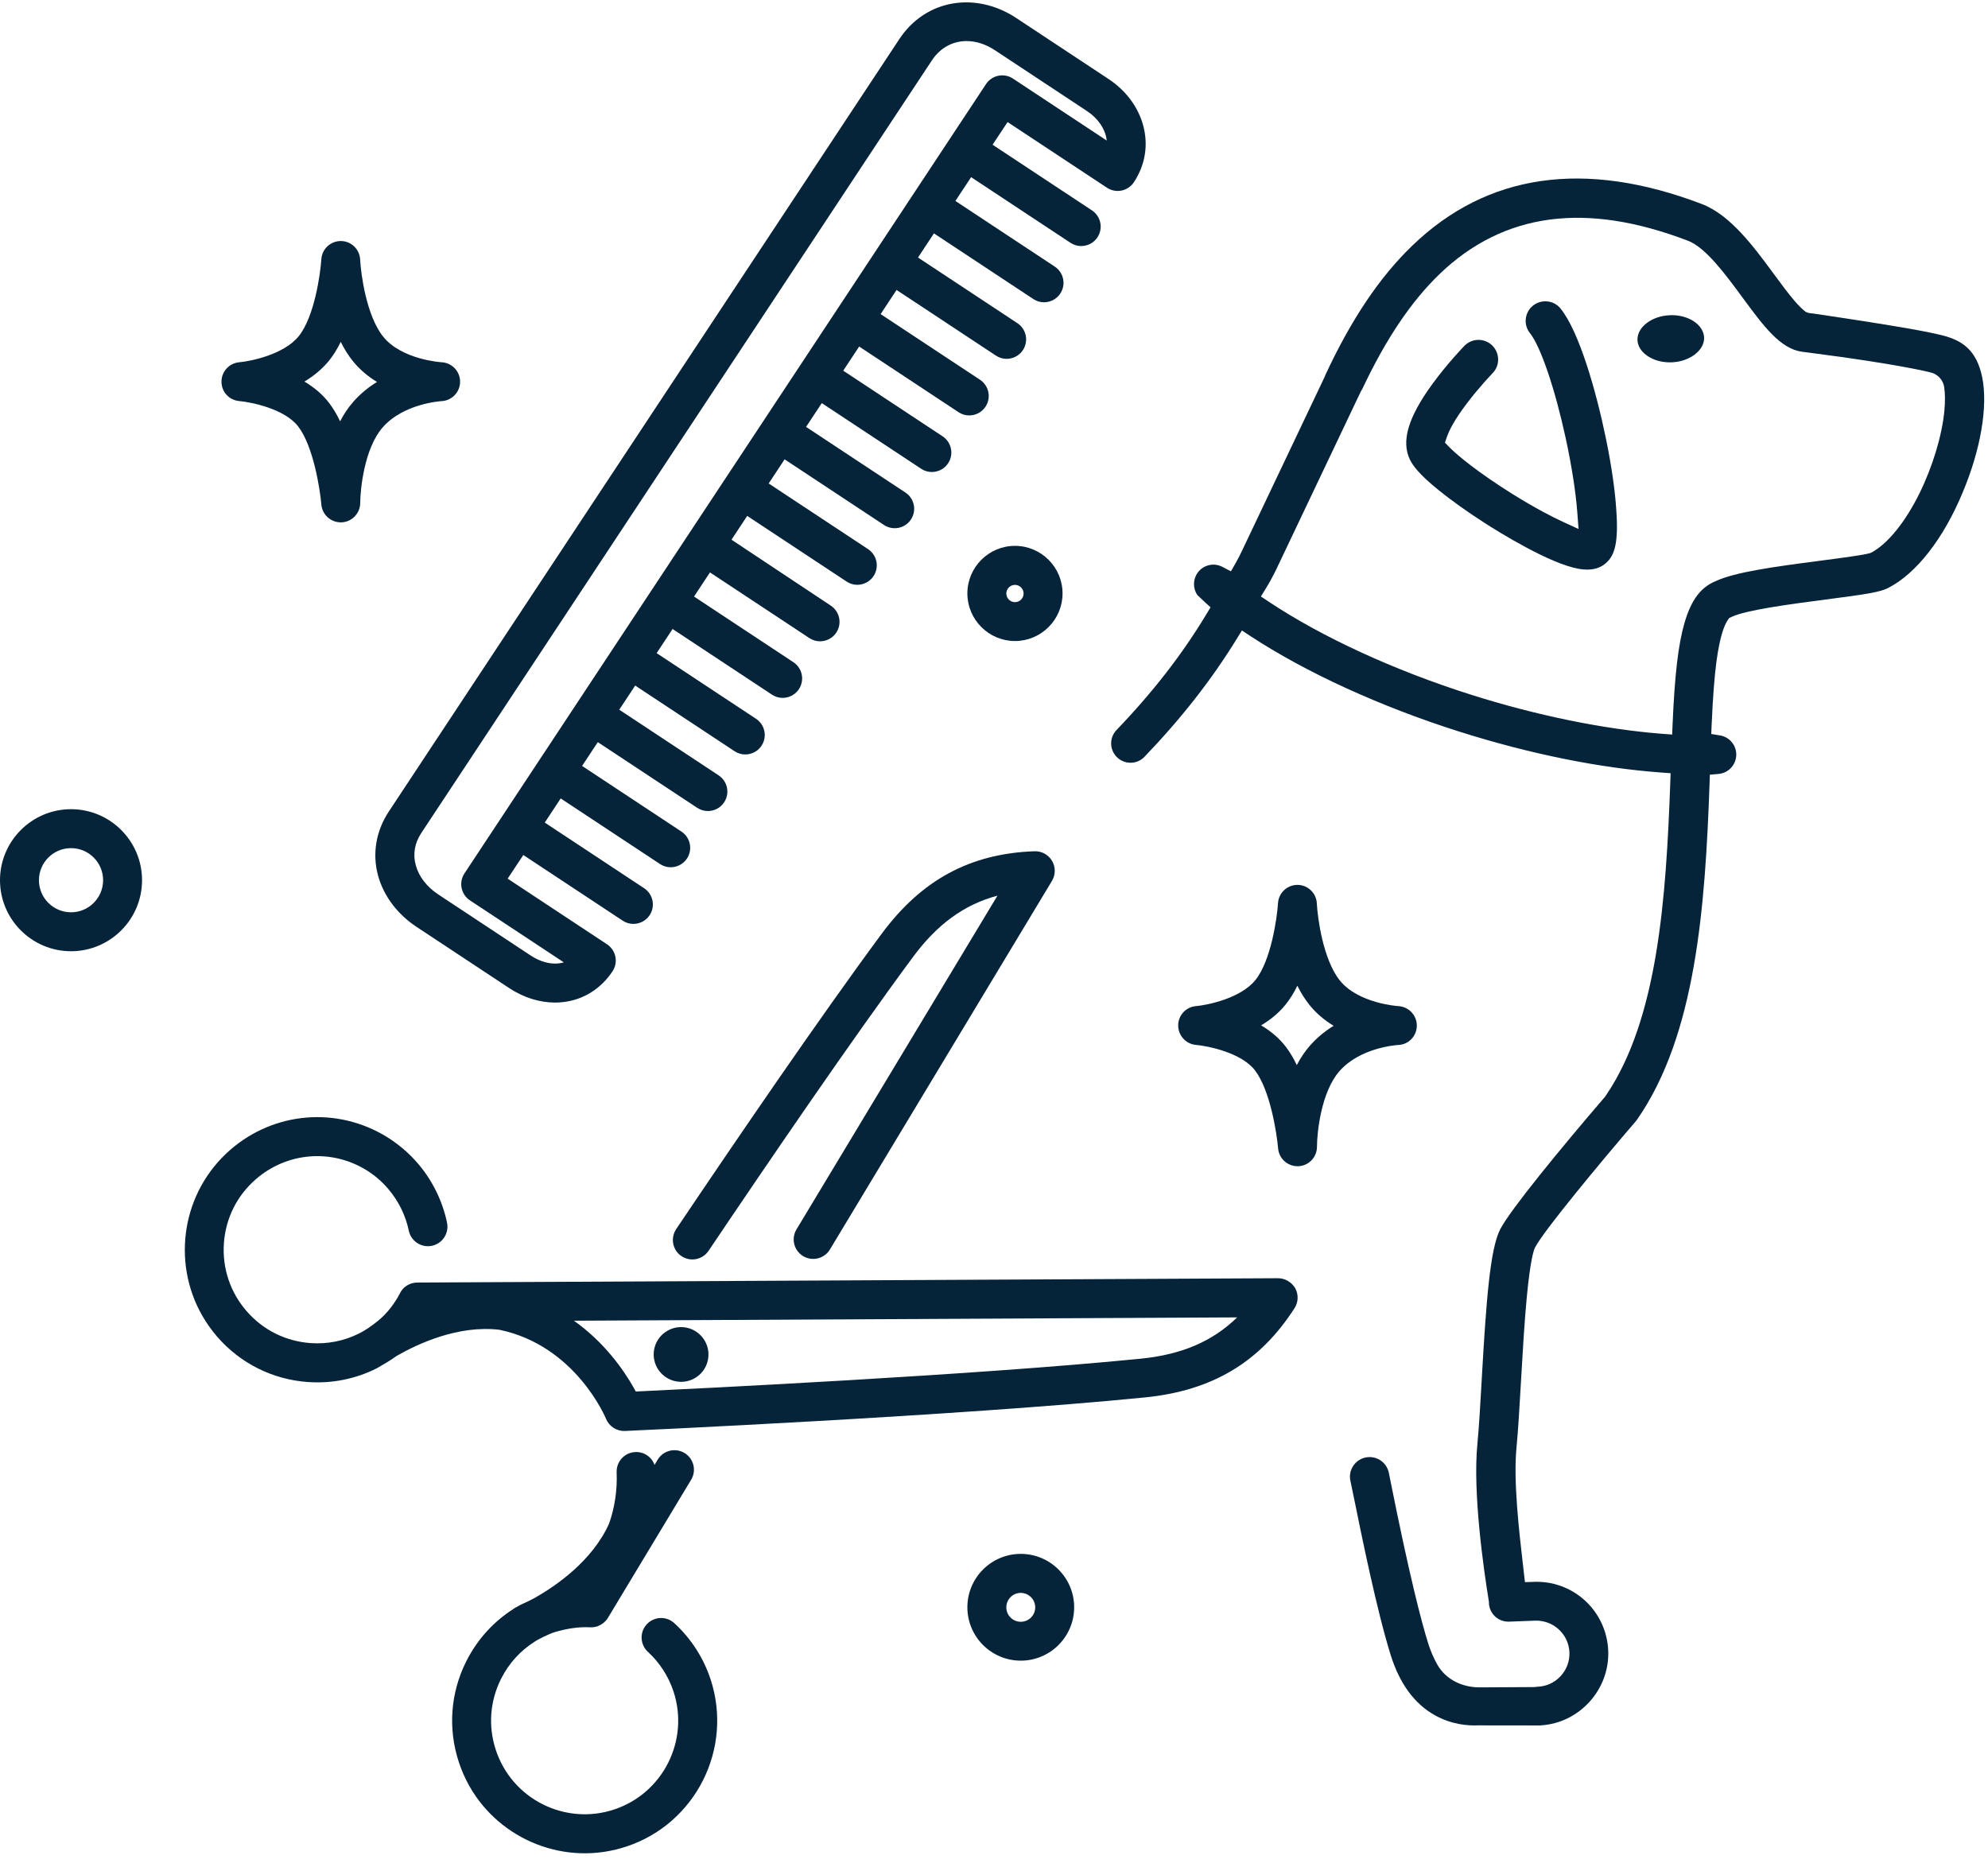
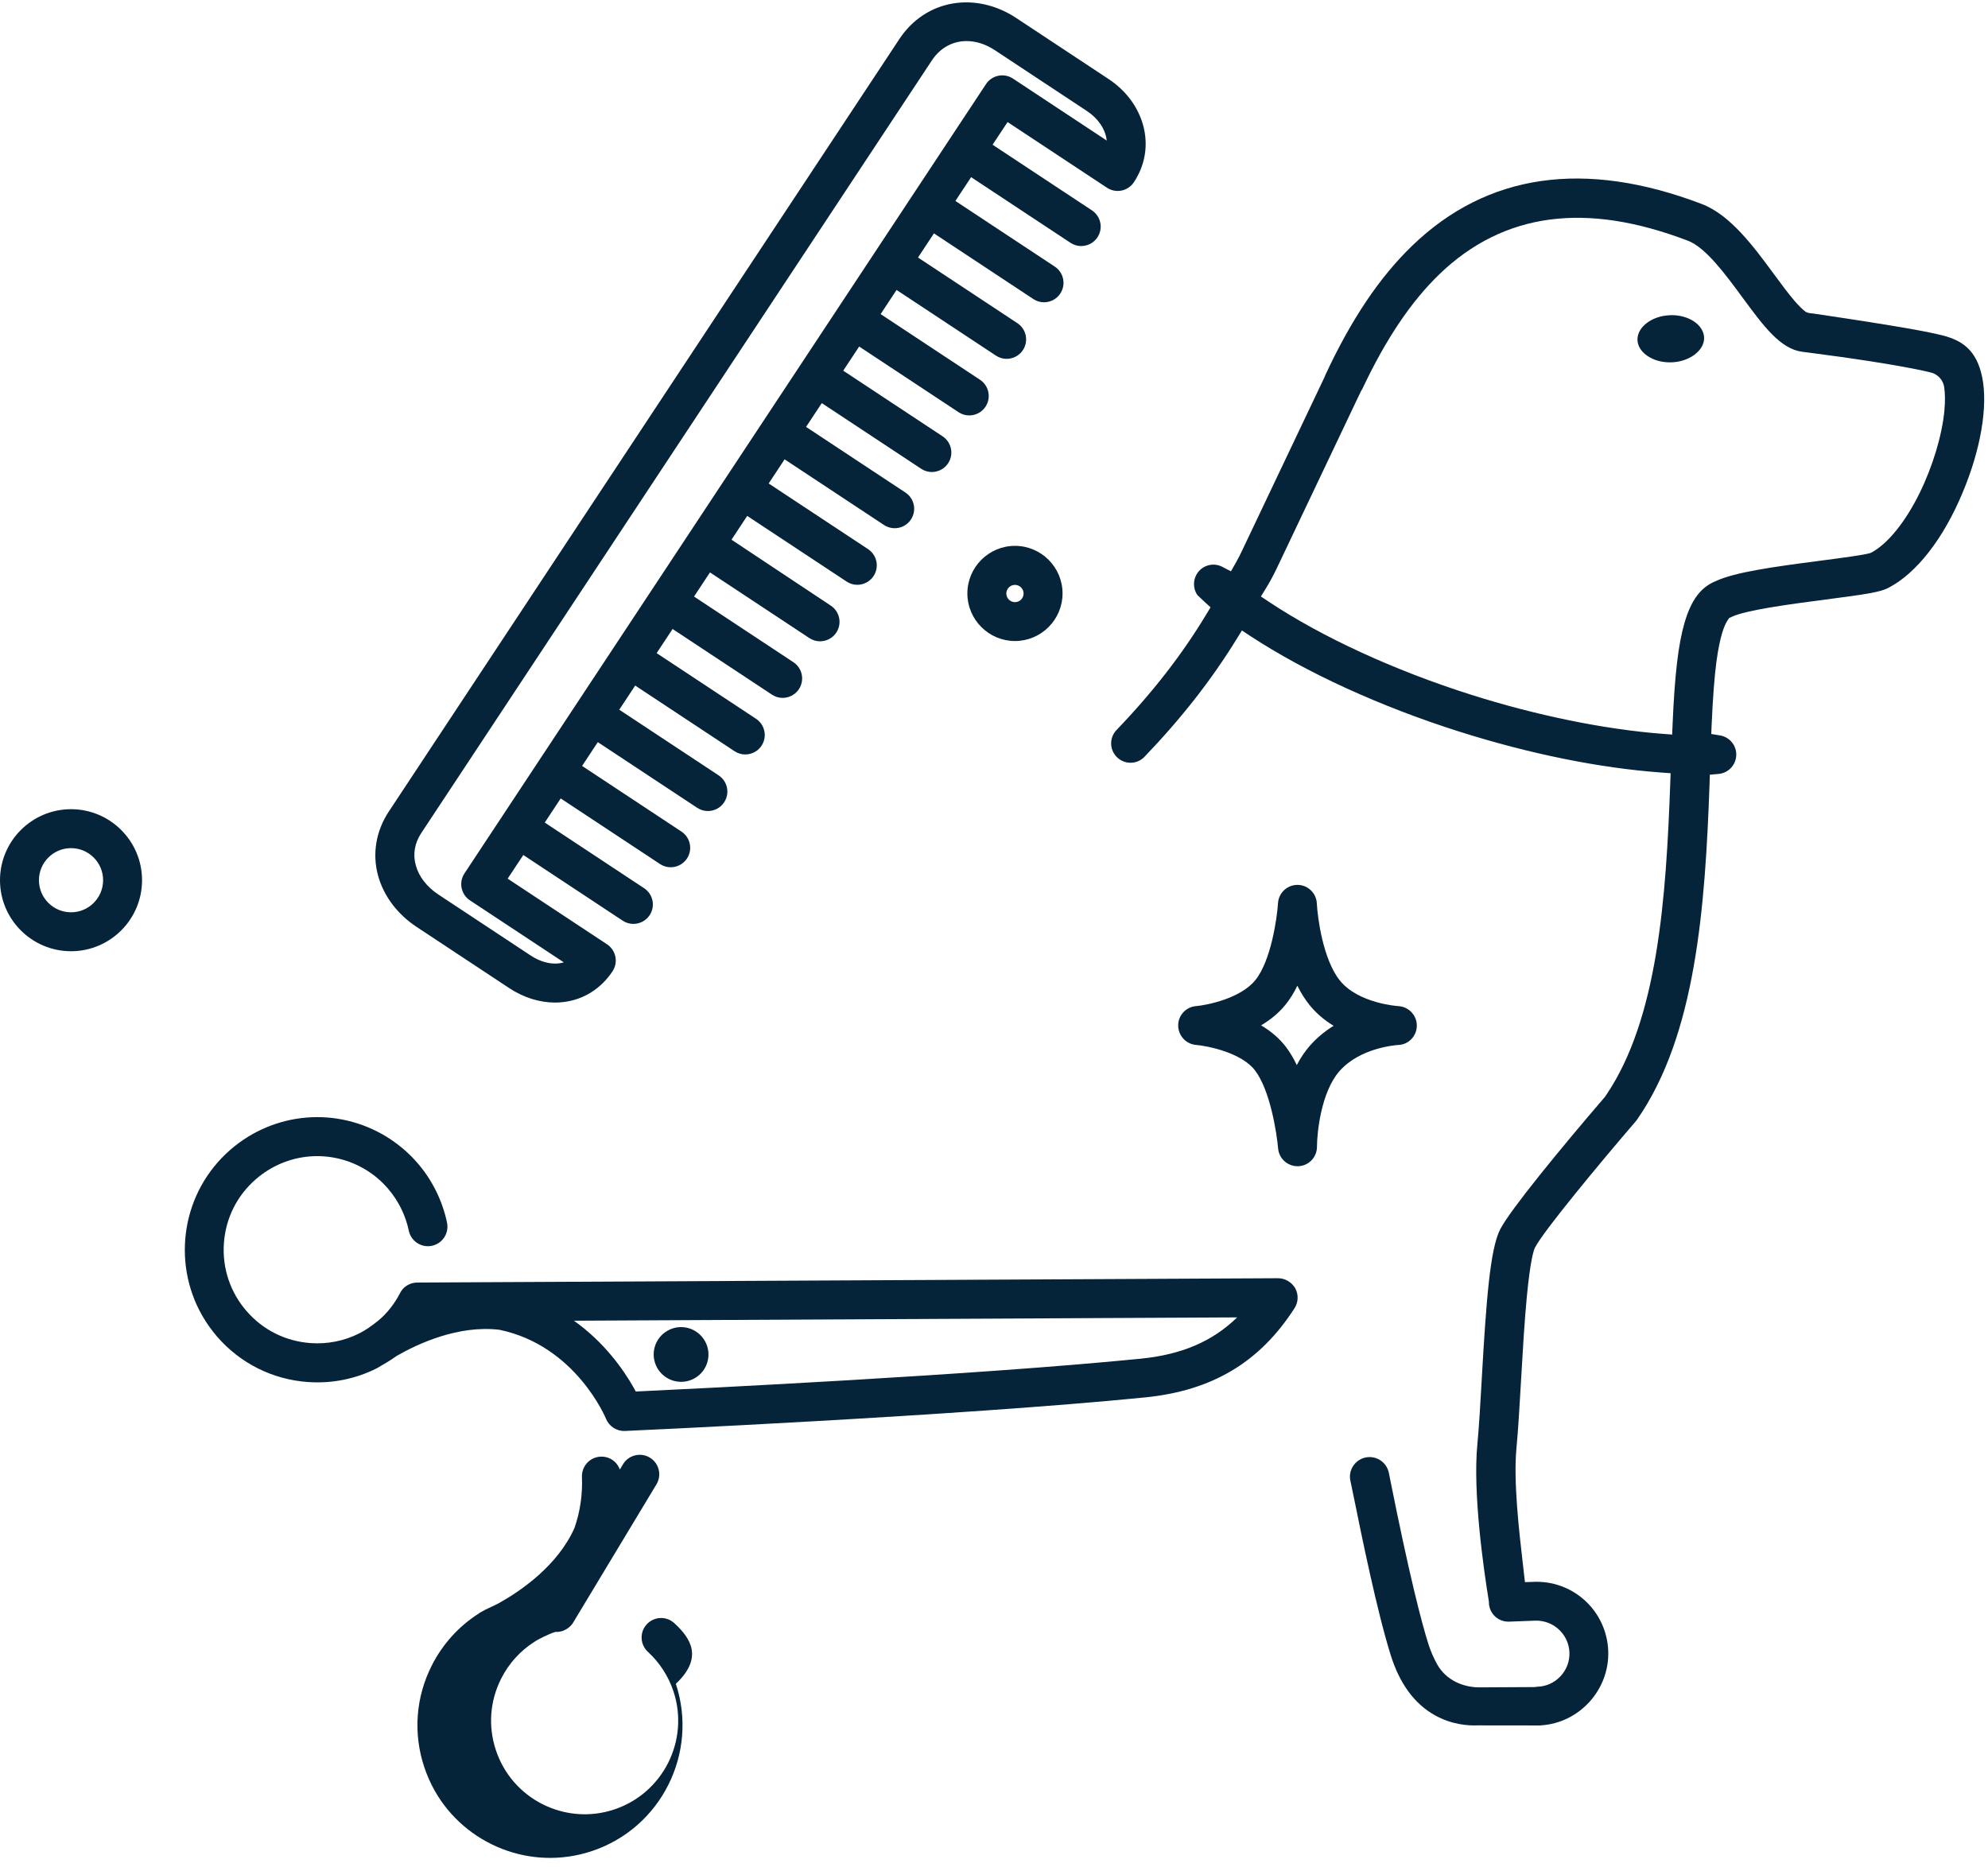
<svg xmlns="http://www.w3.org/2000/svg" fill="#000000" height="2636.3" preserveAspectRatio="xMidYMid meet" version="1" viewBox="599.0 689.8 2807.4 2636.3" width="2807.4" zoomAndPan="magnify">
  <g fill="#052339" id="change1_1">
    <path d="M2991.1,1143.7L2991.1,1143.7c-8.6-5.7-19.6-8.8-31.3-8.8c-0.9,0-1.8,0-2.7,0.1c-13.2,0.5-25.3,4.9-34.1,12.2 c-7.8,6.5-11.9,14.7-11.6,22.9c0.3,8.2,5.1,16,13.4,21.9c9.3,6.6,21.8,10,35,9.5c25.5-1,46.4-17.1,45.7-35.1 C3005.1,1157.8,2999.9,1149.6,2991.1,1143.7z" />
    <path d="M3398.3,1223c-8.1-40.4-30.2-52.1-52.9-58.7l-0.1,0c-21.6-5.7-59.9-13-183.5-31.4l-8.6-1.1l-3.7-1.3l-1.8-1.3 c-3.7-2.9-8.5-7.6-13.8-13.7c-9.1-10.5-19.1-24-29.6-38.3c-29-39.4-61.9-84-102.1-99.3c-165.4-63-303-43.2-408.8,58.8 c-46.1,44.4-86.2,104.1-122.7,182.6c-0.3,0.6-0.5,1.1-0.7,1.8l-0.3,0.8l-117.8,247.9c-2.4,5-5,10.1-7.9,15.1l-6.7,11.8l-12-6.3 c-11.2-5.9-24.9-3.4-33.3,6.1c-8.2,9.3-9.1,23.3-2.2,33.5c1.5,1.5,5.2,5.1,10.3,9.8l8.4,7.7l-5.9,9.8 c-34.1,56.6-75.5,110-126.8,163.4c-10.2,10.6-10.2,27.2-0.1,37.8c5.2,5.5,12.3,8.5,19.8,8.5c7.6,0,14.6-3,19.7-8.4 c52.1-54.3,94.6-108.6,130-166.1l7.6-12.3l12,7.9c78.7,51.6,183.4,99.5,294.6,134.8c99.3,31.5,197.9,51.5,285.3,57.9l13.5,1 l-0.5,13.5c-5.9,163.7-17.7,332.6-89.8,440l-2.1,3.1l-0.8,1c-61.6,71.7-132.6,158.2-147.3,186.2c-14.6,28-19.9,101.9-26.2,211.5 l0,0.5c-2,35-3.9,68-6.2,91.8c-6.7,68.9,9,177.6,16.1,221.2l0.2,1.1l0,1.4c0,0.2,0,0.3,0,0.5c0.6,14.8,12.6,26.4,27.4,26.4 c0.4,0,0.8,0,1.2,0l36.6-1.4c12.5-0.4,24.4,4,33.5,12.4c9.2,8.5,14.5,20,15,32.4c0.5,12.4-3.9,24.3-12.4,33.5 c-8.5,9.2-20,14.5-32.4,15c-1,0-2.1,0.2-3.2,0.3l-1.1,0.2l-74.5,0.4c-27.5,0.9-51.1-11.2-63-32.2c-5.1-9.1-9.6-19.3-12.8-29.7 c-9.4-30-26.5-95-54.3-234.5c-0.8-3.9-1.3-6.3-1.4-7c-1.6-7.2-5.9-13.4-12.1-17.4c-6.2-4-13.6-5.3-20.9-3.8 c-7.2,1.6-13.4,5.9-17.4,12.1c-4,6.2-5.4,13.6-3.8,20.8c1.1,4.9,2.8,13.4,5,24.2l0.1,0.4c10.5,51.7,32.3,159.3,51.9,221.8 c12.6,40.2,33.6,68.7,62.3,84.7c23,12.9,45.7,14.9,60.7,14.3l0.7,0h0.1l84.2,0.1c0.5,0,0.9,0,1.4,0l0.7,0l0.3,0c0.2,0,0.5,0,0.6,0 l0.8-0.1c54.7-3.3,97.4-50.6,95.3-105.3c-2.2-54.7-46.7-97.5-101.4-97.5c-1.1,0-2.2,0-3.3,0.1l-12.9,0.4l-1.5-12.8 c-0.3-2.6-0.6-5.4-0.9-8.2l-0.4-3.3c-5.5-47.3-13.7-118.8-9.2-165c2.4-24.9,4.3-58.5,6.4-94.1l0-0.3c2.4-41.2,4.8-83.8,8.3-120.1 c4.8-50,9.5-64.5,11.3-68.4l0.4-0.7c12.4-23.8,93.5-121.5,141.7-177.5c0.4-0.4,0.7-0.8,1-1.2c0.3-0.4,0.7-0.9,0.9-1.2l0.1-0.1 c83.3-119.5,96.4-300.2,102.6-475l0.4-12.4l12.3-1.1c14.5-1.3,25.4-13.6,25-28.2c-0.4-13.1-10.1-24.1-23-26.2l-12.3-2l0.5-12.4 c1.8-40.1,3.9-68,6.9-90.5c4.8-35.5,11.2-51,15.7-57.7l2.2-3.2l3.7-1.7c19.6-9.2,76.2-17.1,132.5-24.4 c56.5-7.3,77.3-10.4,88.9-16.6l0.1-0.1c39.3-20.4,77.4-69.3,104.4-134.2C3396.2,1324.6,3406.4,1263.9,3398.3,1223z M3344.8,1270 L3344.8,1270c-3.4,35.1-16.5,78.6-35.2,116.6c-19.9,40.3-44.3,70.6-67.2,83.2l-0.8,0.4l-1.7,0.7l-0.7,0.2c-9.6,2.7-37,6.3-69,10.5 c-69.4,9-120.6,16.3-147.9,28.7l-0.6,0.3c-21.1,8.6-34.6,26.8-43.9,59c-8.8,30.2-13.8,73-16.8,143.1l-0.6,14.5l-14.5-1.1 c-81.9-6.4-177.6-26-269.6-55.2c-108.4-34.4-209.8-81-285.4-131.2l-11.3-7.5l7.1-11.5c5.4-8.7,10.3-17.9,14.8-27.2l119.5-251.4 l0.6-0.9c0.5-0.8,0.9-1.5,1.3-2.2c33.2-70.5,68.9-123.5,109.1-162.2c45-43.4,97.3-69.2,155.6-76.9c58.3-7.6,122.2,2.1,195.1,29.9 c25,9.5,52.7,47.1,77.1,80.3c29.8,40.5,53.4,72.4,84.2,76.5l10.9,1.4c127.4,16.4,169.9,27.6,171.6,28.1l0.5,0.1 c9.1,2.8,16,10.6,17.5,20C3345.9,1245.3,3346,1256.7,3344.8,1270z" />
-     <path d="M2867,1309.9L2867,1309.9c-13.8-67.5-37.8-151.4-64.1-184.2c-4.6-5.8-11.2-9.4-18.6-10.2 c-7.4-0.8-14.6,1.3-20.4,5.9c-11.9,9.5-13.9,27-4.3,38.9c15,18.8,35.2,78.1,50.3,147.7c8.4,38.5,14.4,76.8,16.5,105.2l1.8,23.7 l-21.6-9.9c-14.8-6.8-39.4-19.3-72.8-40.2c-46.4-29.1-76.6-53.6-88.3-65.7l-6-6.2l2.8-8.1c2.9-8.5,10.2-23.7,28.5-47.7 c17.4-23,35.3-41.5,36-42.3c5.2-5.3,8-12.3,7.8-19.7c-0.1-7.4-3.1-14.3-8.4-19.5c-5.2-5-12-7.8-19.3-7.8c-7.6,0-14.6,3-19.9,8.4 c-1,1-24.3,25.2-45.2,53.9c-34.4,47.1-44.4,81.1-31.6,107.1c3.6,7.3,11.8,19.8,40.9,43.2c17.7,14.3,40,30.2,64.4,45.9 c20.9,13.4,92.1,57.7,132.9,64.8c4.9,0.9,9.7,1.2,14,1.1c10.5-0.4,18.9-3.8,25.6-10.2c10.6-10.1,16.9-26.5,13.5-73.7 C2879.8,1382.5,2874.6,1346.9,2867,1309.9z" />
-     <path d="M1733.2,2463.8c13,7.8,30,3.6,37.8-9.4l313.6-520.6c5.2-8.7,5.2-19.5,0.1-28.2c-5.1-8.7-14.6-13.9-24.7-13.6 c-90.9,3.2-159.6,40.3-216.2,116.9c-87.6,118.5-206,292-289.9,416.7c-6,9-6.1,20.2-1.1,29c2,3.6,4.9,6.8,8.6,9.2 c12.6,8.5,29.7,5.1,38.2-7.5c83.6-124.2,201.5-297.1,288.5-414.7c34.2-46.3,72.3-74.3,119.5-86.9L1723.8,2426 C1715.9,2439,1720.1,2455.9,1733.2,2463.8z" />
-     <path d="M1551.2,2982.1c-11.2-10.3-28.6-9.5-38.9,1.7c-10.3,11.2-9.5,28.6,1.7,38.9c16.5,15.1,29,34.5,36.1,55.9 c22.8,69.2-14.9,144-84.1,166.8c-69.2,22.8-144-14.9-166.8-84.1c-11.1-33.5-8.4-69.3,7.5-100.8c10.9-21.6,27.1-39.4,47-52 c4.9-3.5,21.1-11.5,29.6-14c16.1-4.6,32.4-7.4,49-6.5c0,0,0.1,0,0.1,0c0.7,0,1.5,0,2.2,0c0.2,0,0.4,0,0.6,0c0.7,0,1.3-0.1,2-0.2 c0.2,0,0.5,0,0.8-0.1c0.5-0.1,1-0.2,1.5-0.3c0.8-0.2,1.7-0.4,2.5-0.6c0.4-0.1,0.8-0.2,1.2-0.4c0.2-0.1,0.4-0.2,0.6-0.3 c5.2-2,9.8-5.6,13.1-10.5c0.2-0.3,0.4-0.5,0.5-0.8c0-0.1,0.1-0.1,0.1-0.2l117.5-195c7.9-13,3.6-30-9.4-37.8 c-13-7.8-30-3.6-37.8,9.4l-4.5,7.5c-3.9-11.1-14.7-18.8-27.1-18.2c-15.2,0.6-27,13.5-26.4,28.7c1,24.6-2.5,48.8-10.5,71.9 c-23.7,53.3-75.7,88.8-106.1,105.9c-11.3,6.1-17.2,7.8-25.2,12.6c-1.4,0.7-2.8,1.5-4,2.5c-28.1,17.9-51,43.1-66.4,73.6 c-22.5,44.6-26.3,95.4-10.6,142.9c4,12,9,23.3,15,33.9c43.1,75.9,135.3,113.6,221.3,85.2c98-32.3,151.4-138.4,119.1-236.4 C1592.4,3031,1574.7,3003.6,1551.2,2982.1z" />
+     <path d="M1551.2,2982.1c-11.2-10.3-28.6-9.5-38.9,1.7c-10.3,11.2-9.5,28.6,1.7,38.9c16.5,15.1,29,34.5,36.1,55.9 c22.8,69.2-14.9,144-84.1,166.8c-69.2,22.8-144-14.9-166.8-84.1c-11.1-33.5-8.4-69.3,7.5-100.8c10.9-21.6,27.1-39.4,47-52 c4.9-3.5,21.1-11.5,29.6-14c0,0,0.1,0,0.1,0c0.7,0,1.5,0,2.2,0c0.2,0,0.4,0,0.6,0c0.7,0,1.3-0.1,2-0.2 c0.2,0,0.5,0,0.8-0.1c0.5-0.1,1-0.2,1.5-0.3c0.8-0.2,1.7-0.4,2.5-0.6c0.4-0.1,0.8-0.2,1.2-0.4c0.2-0.1,0.4-0.2,0.6-0.3 c5.2-2,9.8-5.6,13.1-10.5c0.2-0.3,0.4-0.5,0.5-0.8c0-0.1,0.1-0.1,0.1-0.2l117.5-195c7.9-13,3.6-30-9.4-37.8 c-13-7.8-30-3.6-37.8,9.4l-4.5,7.5c-3.9-11.1-14.7-18.8-27.1-18.2c-15.2,0.6-27,13.5-26.4,28.7c1,24.6-2.5,48.8-10.5,71.9 c-23.7,53.3-75.7,88.8-106.1,105.9c-11.3,6.1-17.2,7.8-25.2,12.6c-1.4,0.7-2.8,1.5-4,2.5c-28.1,17.9-51,43.1-66.4,73.6 c-22.5,44.6-26.3,95.4-10.6,142.9c4,12,9,23.3,15,33.9c43.1,75.9,135.3,113.6,221.3,85.2c98-32.3,151.4-138.4,119.1-236.4 C1592.4,3031,1574.7,3003.6,1551.2,2982.1z" />
    <path d="M2403.5,2495l-1215.3,6.1c0,0-0.1,0-0.1,0c-0.6,0-1.1,0.1-1.7,0.1c-0.4,0-0.7,0-1.1,0.1 c-0.3,0-0.6,0.1-0.9,0.1c-4,0.6-7.7,2-11,4.1c-0.2,0.1-0.3,0.2-0.5,0.3c-0.4,0.2-0.7,0.5-1,0.8c-0.4,0.3-0.8,0.5-1.1,0.8 c-0.1,0-0.1,0.1-0.2,0.1c-1,0.9-2,1.8-2.8,2.8c-0.2,0.3-0.5,0.5-0.7,0.8c-0.1,0.2-0.3,0.4-0.4,0.5c-0.4,0.5-0.8,1.1-1.2,1.7 c-0.1,0.1-0.1,0.2-0.2,0.3c-0.4,0.7-0.8,1.4-1.2,2.1c0,0,0,0,0,0.1c-7.7,14.7-17.7,28.1-30.6,38.8c-9.7,7.9-18.8,14.2-27.2,18.3 c-21,10.6-44.6,15.4-68.7,13.7c-35.2-2.5-67.3-18.5-90.4-45.2c-23.1-26.6-34.5-60.7-32-95.9c2.5-35.2,18.5-67.3,45.2-90.4 c43.7-38,106.3-43.2,155.6-13c11.5,7,21.8,15.8,30.7,26.1c14.8,17.1,25,37.7,29.6,59.6c3.1,14.9,17.7,24.5,32.6,21.4 s24.5-17.7,21.4-32.6c-6.5-31.2-21-60.4-41.9-84.5c-12.6-14.5-27.3-26.9-43.5-36.9c-69.9-42.8-158.5-35.5-220.5,18.3 c-68.4,59.4-83.2,157.9-40.1,233.8c6,10.6,13.2,20.7,21.4,30.3c32.8,37.7,78.3,60.5,128.2,64c34,2.4,67.3-4.4,97-19.3 c9-5.2,20.6-11.8,28.1-17.5c30.3-17.4,87.3-43.9,145.3-37c107.7,22.4,150.1,124.7,150.5,125.7c4.4,10.8,15.1,17.7,26.8,17.2 c4.7-0.2,472.4-21.2,734.5-47.4c94.8-9.5,161.8-49.5,211-126c5.5-8.5,5.8-19.3,1-28.2C2422.9,2500.4,2413.6,2494.9,2403.5,2495z M2210.3,2608.6c-231.4,23.1-624.8,42.2-713.5,46.4c-1-1.8-2.1-3.8-3.2-5.9c-14-24.6-40.8-63.4-84.1-94.1l936.6-4.7 C2311.1,2584.4,2267.6,2602.8,2210.3,2608.6z" />
    <path d="M1579.9,2636.3c18.6-10.5,25.1-34.2,14.5-52.7c-10.6-18.6-34.2-25.1-52.7-14.5c-18.6,10.5-25.1,34.1-14.5,52.7 C1537.8,2640.3,1561.4,2646.8,1579.9,2636.3z" />
    <path d="M1132.9,1926.4c7.9,28.7,27.2,54.5,54.5,72.5l130.6,86.3c20.2,13.4,42.9,20.5,64.9,20.5 c4.2,0,8.3-0.3,12.4-0.8c28.1-3.5,52.5-18.9,68.7-43.4c4-6.1,5.5-13.5,4-20.7c-1.5-7.1-5.7-13.4-11.8-17.4l-140.3-92.7l22.1-33.4 l140.3,92.7c4.7,3.1,9.9,4.6,15.1,4.6c8.9,0,17.7-4.3,23-12.3c8.4-12.7,4.9-29.7-7.8-38.1l-140.3-92.7l22.5-34.1L1531,1910 c4.7,3.1,9.9,4.6,15.1,4.6c8.9,0,17.7-4.3,23-12.3c8.4-12.7,4.9-29.7-7.8-38.1l-140.3-92.7l22.2-33.6l140.3,92.7 c4.7,3.1,9.9,4.6,15.1,4.6c8.9,0,17.7-4.3,23-12.3c8.4-12.7,4.9-29.7-7.8-38.1l-140.3-92.7l22.5-34.1l140.3,92.7 c4.7,3.1,9.9,4.6,15.1,4.6c8.9,0,17.7-4.3,23-12.3c8.4-12.7,4.9-29.7-7.8-38.1l-140.3-92.7l22.5-34.1l140.3,92.7 c4.7,3.1,9.9,4.6,15.1,4.6c8.9,0,17.7-4.3,23-12.3c8.4-12.7,4.9-29.7-7.8-38.1l-140.3-92.7l22.5-34.1l140.3,92.7 c4.7,3.1,9.9,4.6,15.1,4.6c8.9,0,17.7-4.3,23-12.3c8.4-12.7,4.9-29.7-7.8-38.1L1632,1452l22.2-33.6l140.3,92.7 c4.7,3.1,9.9,4.6,15.1,4.6c8.9,0,17.7-4.3,23-12.3c8.4-12.7,4.9-29.7-7.8-38.1l-140.3-92.7l22.5-34.1l140.3,92.7 c4.7,3.1,9.9,4.6,15.1,4.6c8.9,0,17.7-4.3,23-12.3c8.4-12.7,4.9-29.7-7.8-38.1l-140.3-92.7l22.2-33.6l140.3,92.7 c4.7,3.1,9.9,4.6,15.1,4.6c8.9,0,17.7-4.3,23-12.3c8.4-12.7,4.9-29.7-7.8-38.1l-140.3-92.7l22.5-34.1l140.3,92.7 c4.7,3.1,9.9,4.6,15.1,4.6c8.9,0,17.7-4.3,23-12.3c8.4-12.7,4.9-29.7-7.8-38.1l-140.3-92.7l22.5-34.1l140.3,92.7 c4.7,3.1,9.9,4.6,15.1,4.6c8.9,0,17.7-4.3,23-12.3c8.4-12.7,4.9-29.7-7.8-38.1l-140.3-92.7l22.5-34.1l140.3,92.7 c4.7,3.1,9.9,4.6,15.1,4.6c8.9,0,17.7-4.3,23-12.3c8.4-12.7,4.9-29.7-7.8-38.1l-140.3-92.7l22.2-33.6l140.3,92.7 c4.7,3.1,9.9,4.6,15.1,4.6c8.9,0,17.7-4.3,23-12.3c8.4-12.7,4.9-29.7-7.8-38.1l-140.3-92.7l21.2-32l140.3,92.7 c12.7,8.4,29.7,4.9,38.1-7.8c16.2-24.5,20.7-53.3,12.8-81.2c-7.3-25.7-24.5-48.6-48.6-64.5l-130.6-86.3 c-27.3-18-58.7-25.3-88.5-20.5c-31.1,5-58.2,22.9-76.3,50.3L1148,1836C1129.9,1863.5,1124.5,1895.6,1132.9,1926.4z M1193.9,1866.3 l721.2-1091.4c11.8-17.8,29.6-27.1,48.9-27.1c13,0,26.7,4.2,39.8,12.8l130.6,86.3c14.6,9.7,25.8,24.9,27.5,41.4l-132.4-87.5 c-12.7-8.4-29.7-4.9-38.1,7.8l-736.5,1114.7c-4,6.1-5.5,13.5-4,20.7c1.5,7.1,5.7,13.4,11.8,17.4l132.5,87.5 c-2.1,0.6-4.3,1.1-6.6,1.4c-12.7,1.6-27-2.3-40.1-11l-130.6-86.3c-16.1-10.7-27.4-25.2-31.7-41.1 C1181.8,1896.3,1184.5,1880.6,1193.9,1866.3z" />
    <path d="M2599.8,2138.4c0.1-14.7-11.5-27-26.2-27.7c-0.6,0-56.5-3.7-82.6-36.3c0,0,0,0,0,0 c-23.6-29.5-31.4-88.5-32.4-108.7c-0.7-14.6-12.6-26.1-27.2-26.2c-0.1,0-0.2,0-0.2,0c-14.5,0-26.5,11.3-27.4,25.7 c-1.4,21-9.8,81.5-32.2,109c-20.9,25.6-67.6,35.1-83.7,36.5c-14.2,1.2-25.2,13.2-25.1,27.4s10.9,26.2,25.2,27.4 c16.6,1.5,63.9,10.8,83.2,35.9c21.5,27.9,30.9,89,32.7,110.2c1.2,14.3,13.2,25.2,27.4,25.2c0.4,0,0.8,0,1.2,0 c14.7-0.6,26.3-12.7,26.3-27.5c0-19.6,5.7-76.9,31.6-106.6c29.4-33.7,81.2-37,83.1-37.1C2588.1,2165.1,2599.7,2153.1,2599.8,2138.4 z M2448.8,2166.6c-7.3,8.3-13.4,17.6-18.5,27.4c-4.5-9.4-9.7-18.3-15.7-26.1c-8.9-11.6-20.5-21.6-34.7-30 c13.7-8.2,25.2-17.8,34.2-28.9c6.3-7.7,11.9-16.7,17-27.1c5,10.1,10.7,19.1,16.9,26.9c9.9,12.4,21.8,22.1,34.3,29.7 C2470.5,2145.8,2459,2155,2448.8,2166.6z" />
-     <path d="M936.9,1256.2c16.6,1.5,63.9,10.8,83.2,35.9c21.5,27.9,30.9,89,32.7,110.2c1.2,14.3,13.2,25.2,27.4,25.2 c0.4,0,0.7,0,1.1,0c14.7-0.6,26.3-12.7,26.4-27.4c0.1-19.7,5.9-77.2,31.6-106.6c29.7-34,82.2-37.1,83.1-37.2 c14.6-0.6,26.3-12.7,26.3-27.3c0.1-14.7-11.4-26.9-26.1-27.6c-0.6,0-56.5-3.6-82.6-36.3c-23.6-29.5-31.4-88.5-32.4-108.7 c-0.7-14.6-12.6-26.1-27.2-26.2c-0.1,0-0.2,0-0.2,0c-14.5,0-26.5,11.3-27.4,25.7c-1.4,21-9.8,81.5-32.2,109 c-20.9,25.6-67.6,35.1-83.7,36.5c-14.2,1.2-25.2,13.2-25.1,27.4C911.7,1243.2,922.6,1255,936.9,1256.2z M1063.2,1199.7 c6.3-7.7,11.9-16.7,17-27.1c5,10.2,10.7,19.1,16.9,26.9c9.9,12.4,21.8,22.1,34.3,29.7c-11.9,7.3-23.4,16.5-33.6,28.2 c-7.3,8.3-13.4,17.6-18.5,27.4c-4.5-9.4-9.7-18.3-15.7-26.1c-8.9-11.6-20.5-21.6-34.7-30 C1042.7,1220.4,1054.1,1210.7,1063.2,1199.7z" />
    <path d="M2032.3,1460.7c-37.1,0-67.2,30.2-67.2,67.2s30.2,67.2,67.2,67.2s67.2-30.2,67.2-67.2 S2069.4,1460.7,2032.3,1460.7z M2032.3,1540.2c-6.7,0-12.2-5.5-12.2-12.2s5.5-12.2,12.2-12.2s12.2,5.5,12.2,12.2 S2039.1,1540.2,2032.3,1540.2z" />
    <path d="M699.3,1832.6c-55.3,0-100.3,45-100.3,100.3c0,55.3,45,100.3,100.3,100.3c55.3,0,100.3-45,100.3-100.3 C799.6,1877.6,754.6,1832.6,699.3,1832.6z M699.3,1978.2c-25,0-45.3-20.3-45.3-45.3c0-25,20.3-45.3,45.3-45.3 c25,0,45.3,20.3,45.3,45.3C744.6,1957.9,724.3,1978.2,699.3,1978.2z" />
-     <path d="M2040.5,2884.3c-41.6,0-75.4,33.8-75.4,75.4s33.8,75.4,75.4,75.4s75.4-33.8,75.4-75.4 S2082.1,2884.3,2040.5,2884.3z M2040.5,2980.2c-11.3,0-20.4-9.2-20.4-20.4c0-11.3,9.2-20.4,20.4-20.4s20.4,9.2,20.4,20.4 C2061,2971,2051.8,2980.2,2040.5,2980.2z" />
  </g>
</svg>